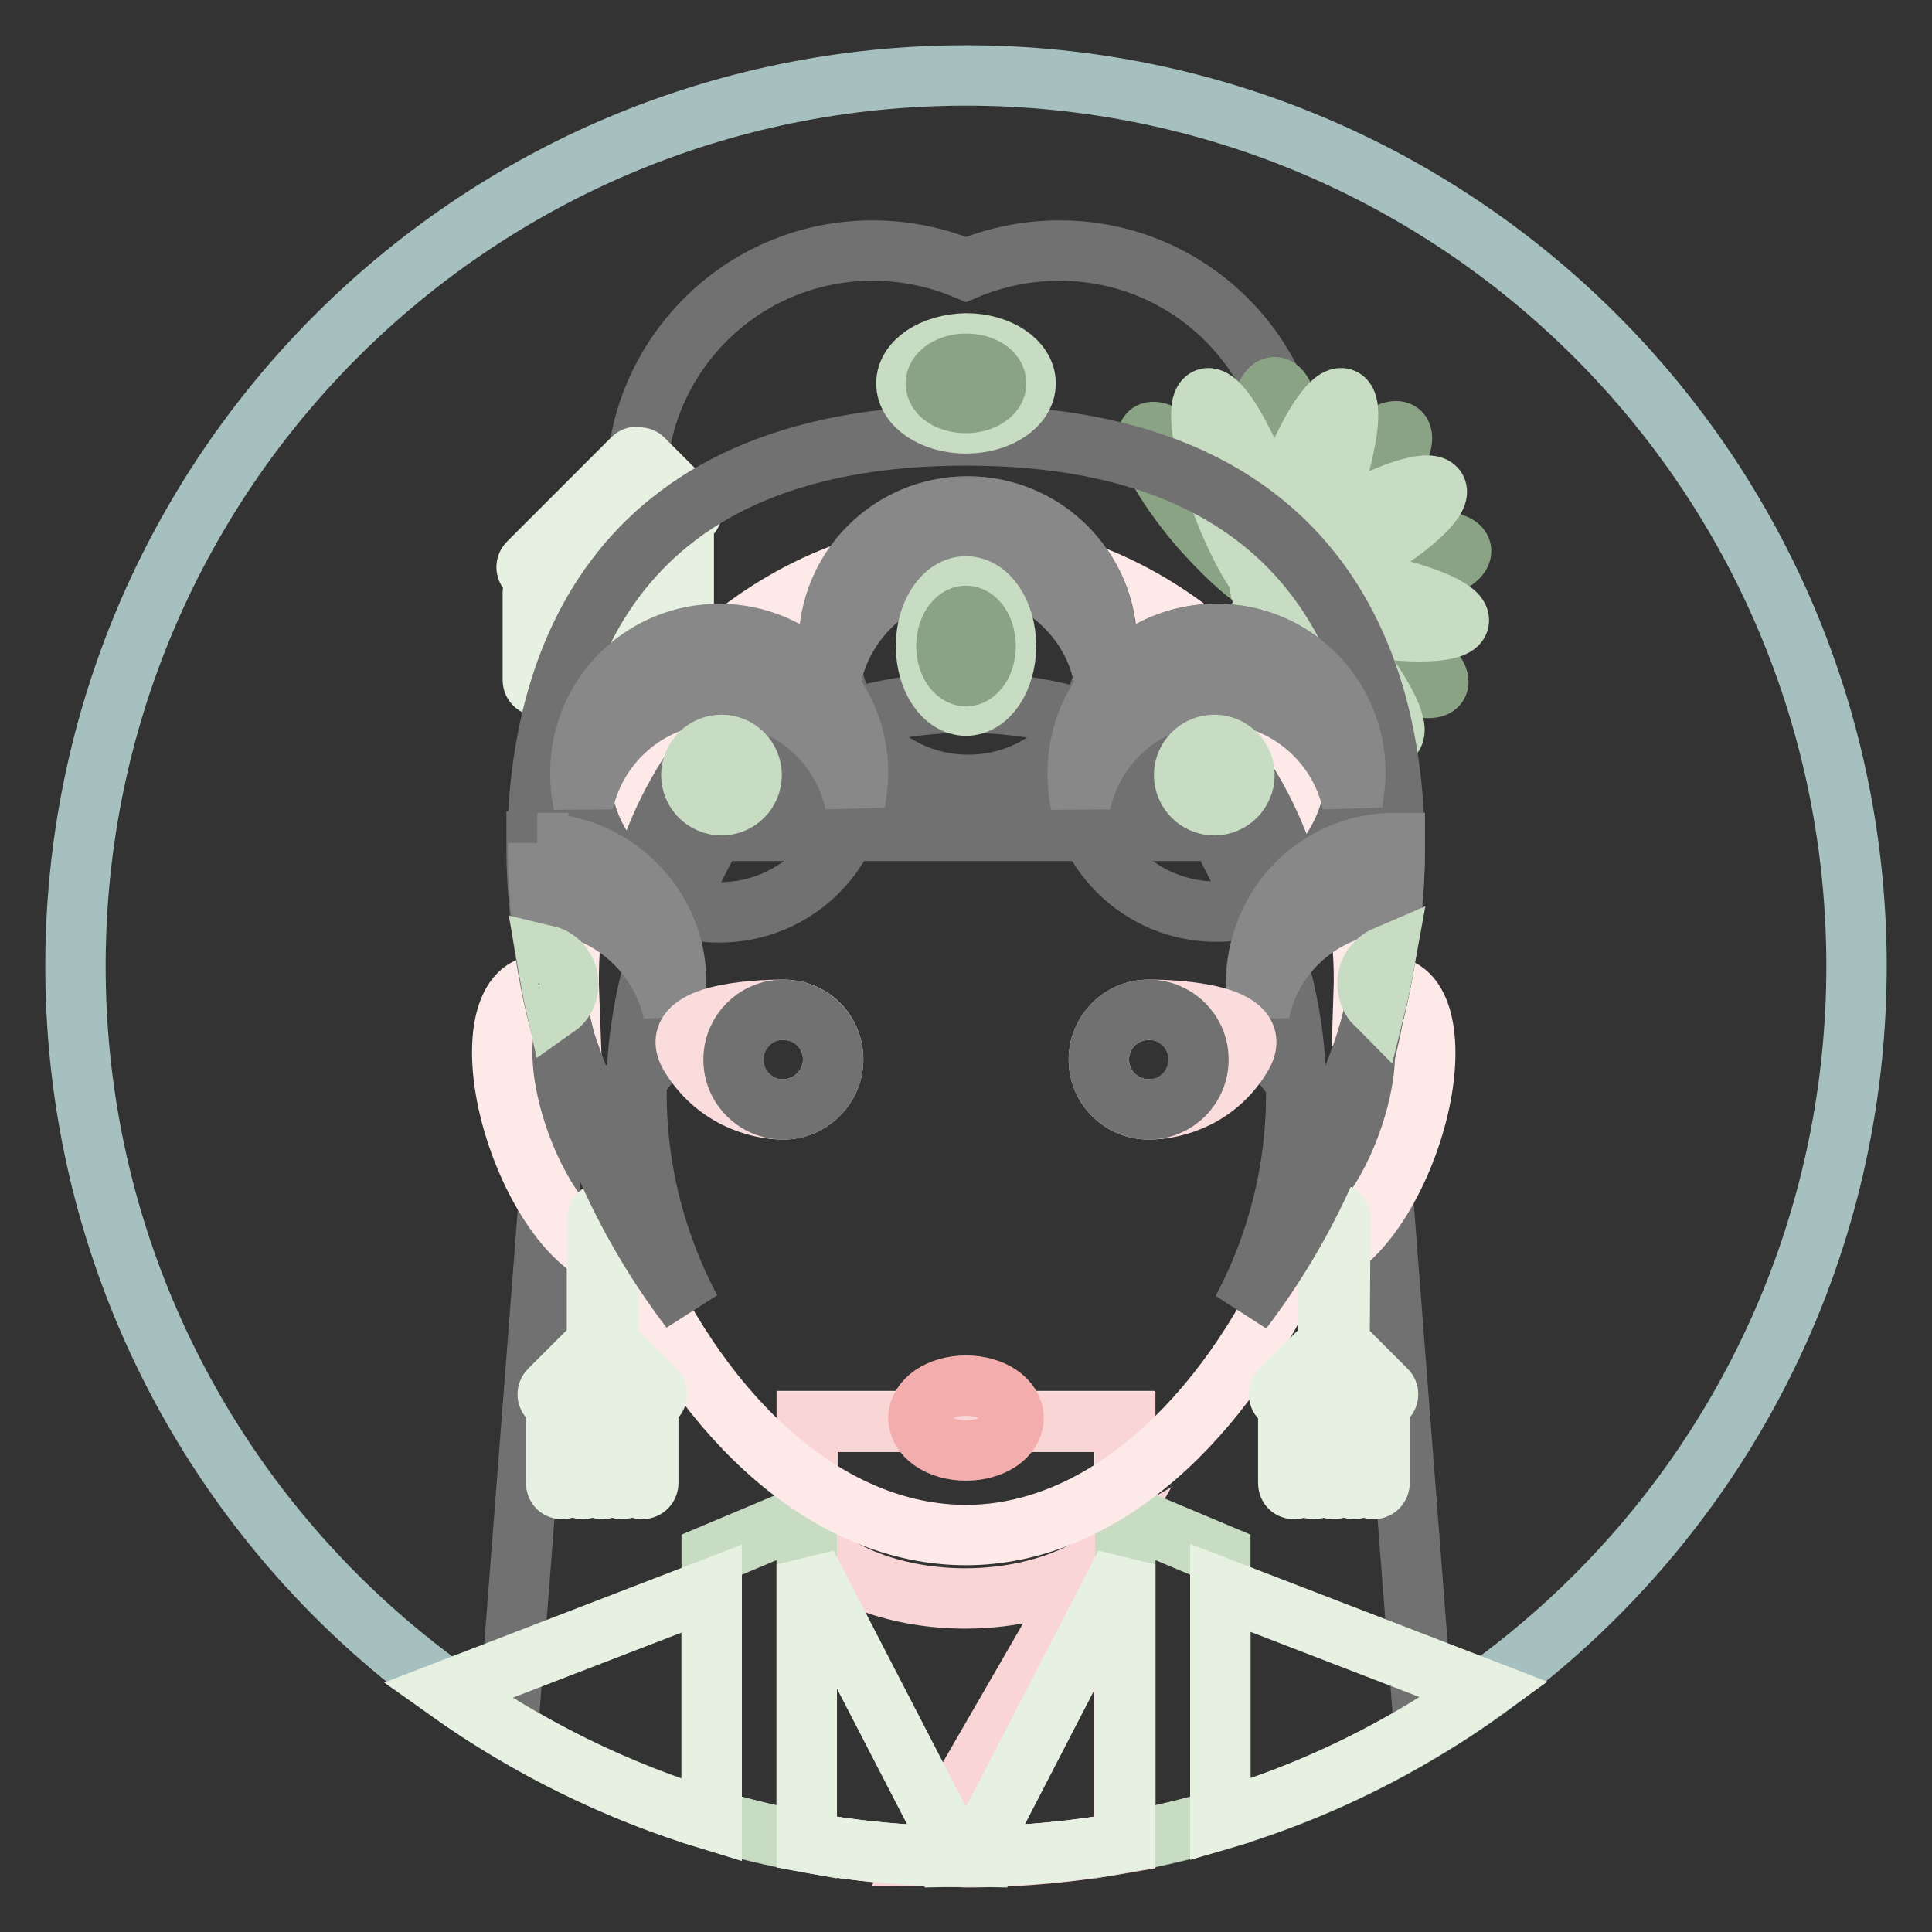
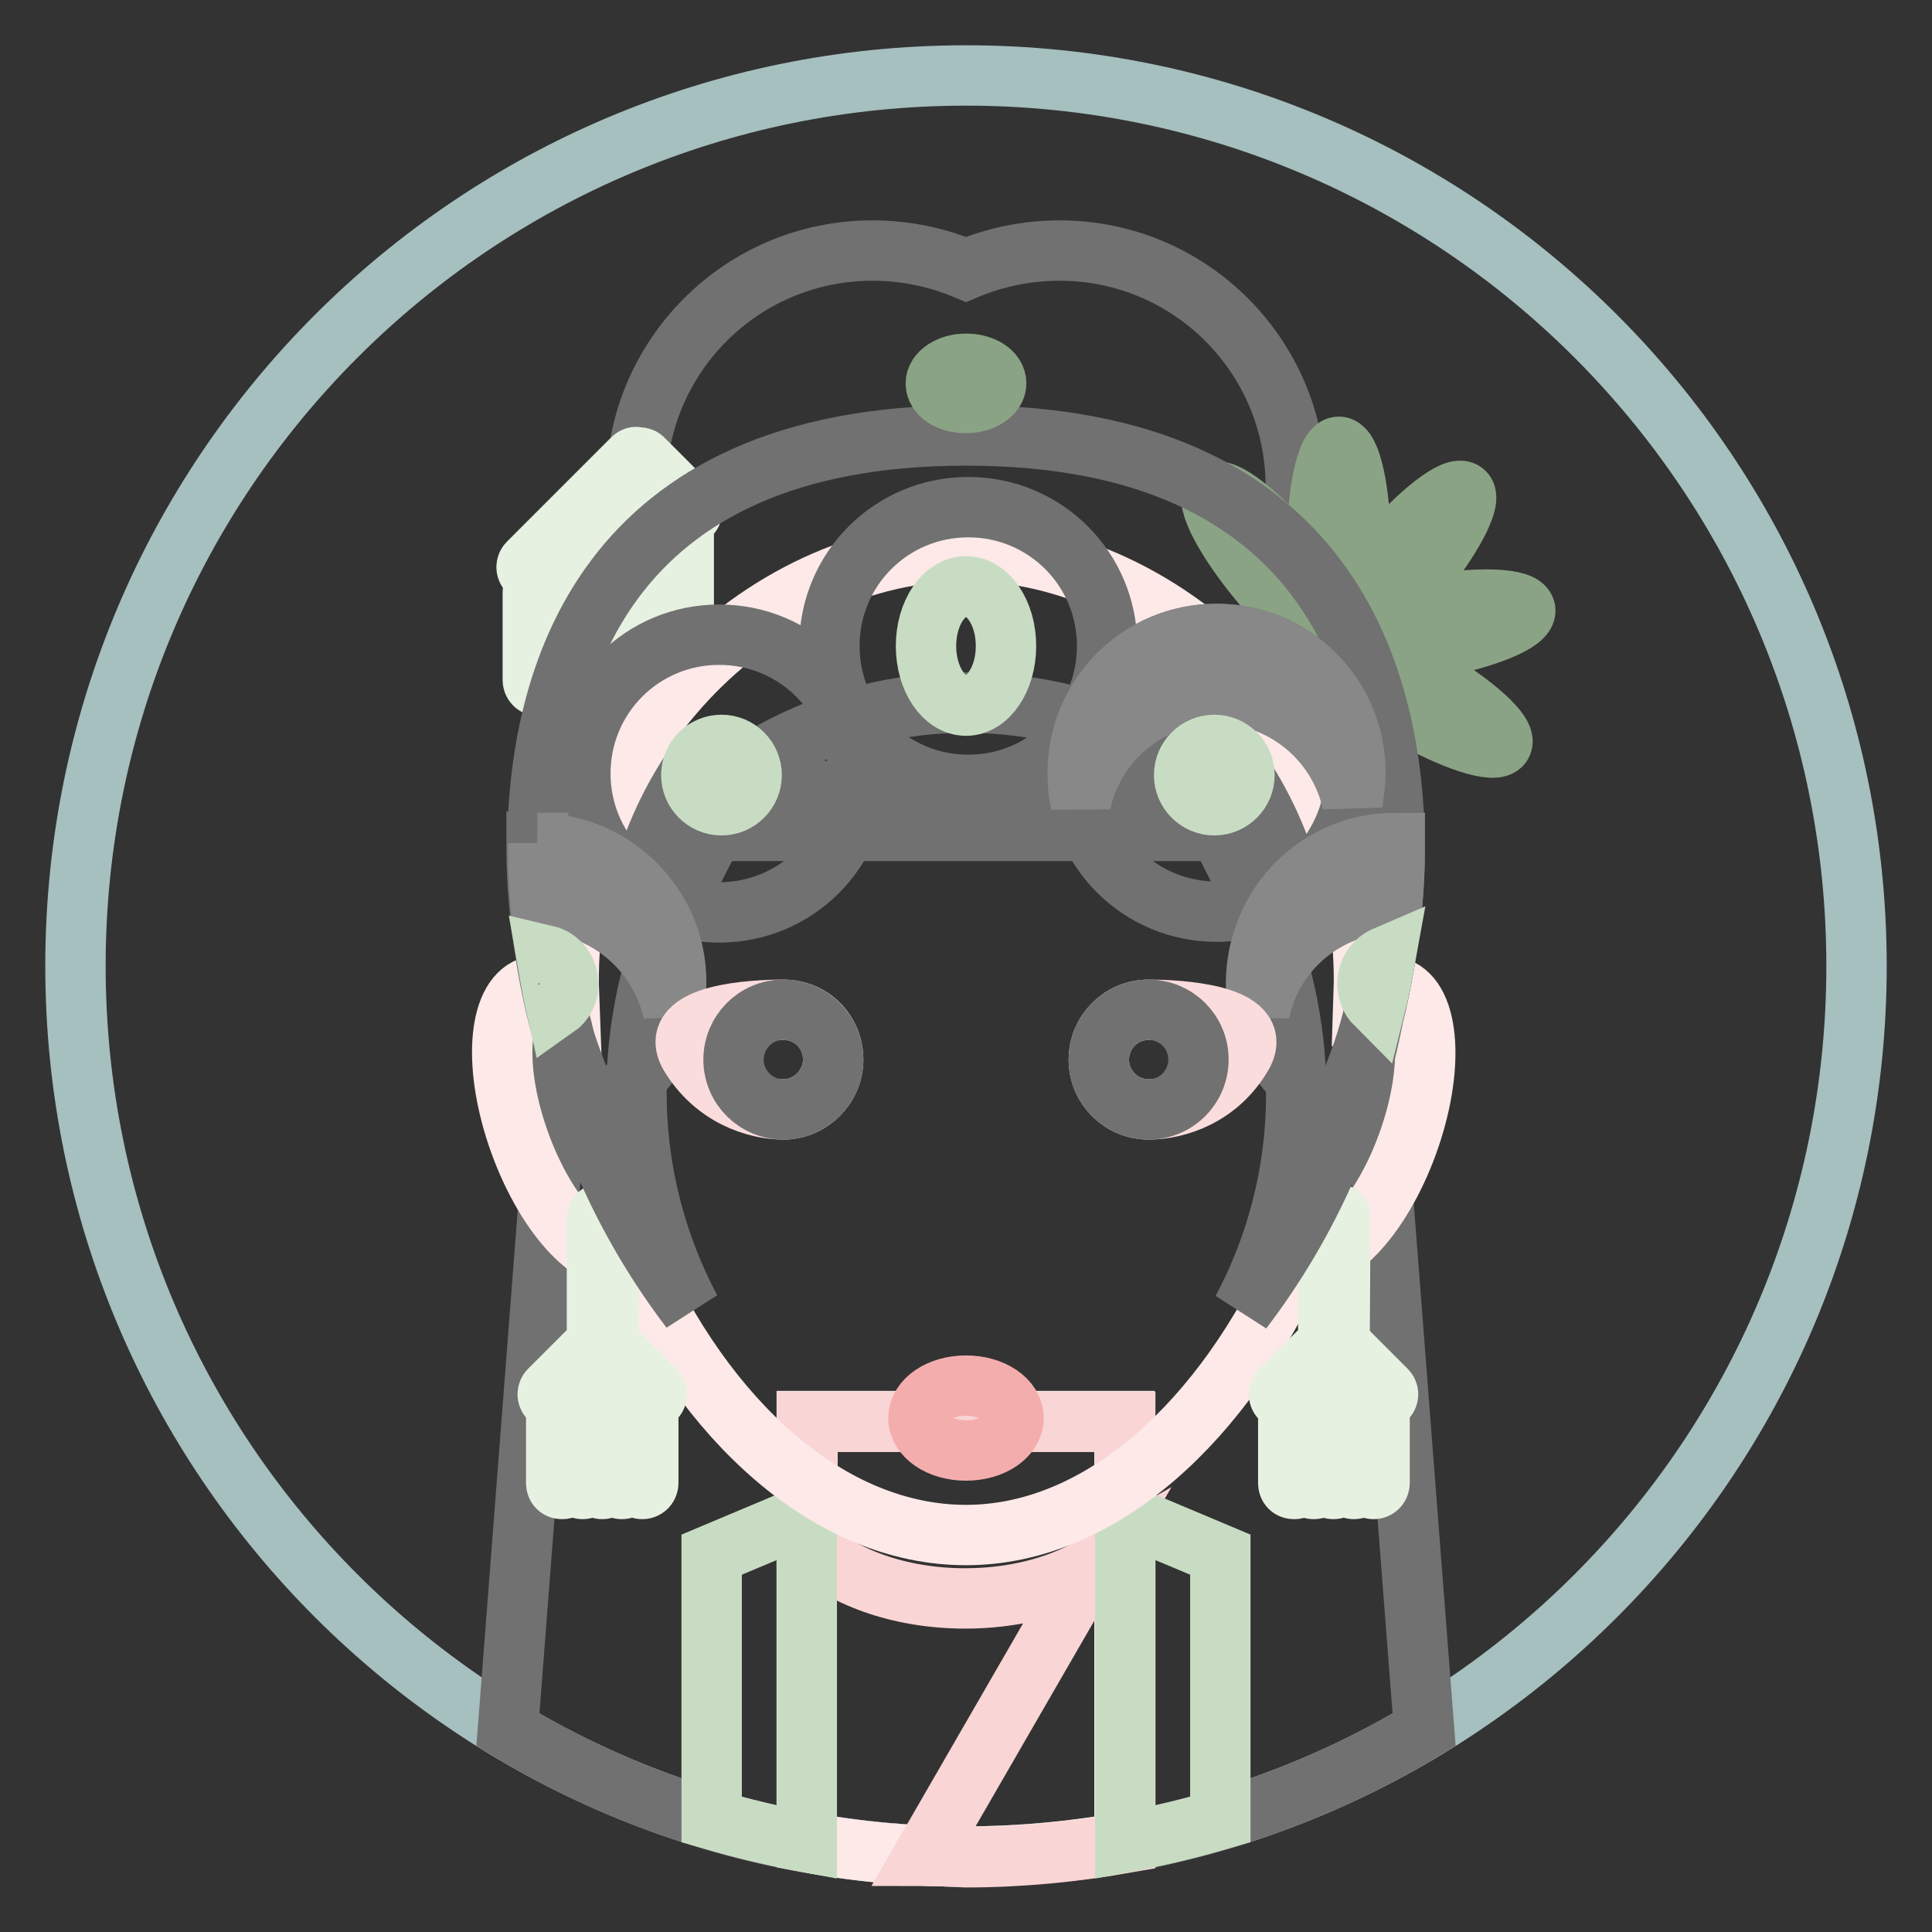
<svg xmlns="http://www.w3.org/2000/svg" version="1.1" x="0px" y="0px" viewBox="0 0 256 256" enable-background="new 0 0 256 256" xml:space="preserve">
  <rect x="0" y="0" width="256" height="256" fill="#333333" stroke="none" />
  <g>
    <path stroke-width="8" fill-opacity="0" stroke="#a6bfbf" d="M10,128c0,65.2,52.8,118,118,118c65.2,0,118-52.8,118-118c0-65.2-52.8-118-118-118C62.8,10,10,62.8,10,128z " />
    <path stroke-width="8" fill-opacity="0" stroke="#717171" d="M188.7,229.2C171,239.9,150.2,246,128,246s-43-6.1-60.7-16.8l9.6-124.4h102.2L188.7,229.2z" />
    <path stroke-width="8" fill-opacity="0" stroke="#fce9e8" d="M149.1,244.1c-6.8,1.2-13.9,1.9-21.1,1.9c-7.2,0-14.2-0.6-21.1-1.9v-55.8h42.1V244.1z" />
    <path stroke-width="8" fill-opacity="0" stroke="#fad5d5" d="M122.4,245.9l22-38.1c-4.4,2.5-10.2,4-16.5,4c-8.8,0-16.5-2.9-20.9-7.2v-16.2h42.1v55.8 c-6.8,1.2-13.9,1.9-21.1,1.9C126.1,246,124.2,245.9,122.4,245.9z" />
    <path stroke-width="8" fill-opacity="0" stroke="#c8dcc3" d="M106.9,244.1c-4.3-0.8-8.5-1.8-12.6-3V206l12.6-5.3V244.1z M161.7,241.1c-4.1,1.2-8.3,2.2-12.6,3v-43.4 l12.6,5.3V241.1z" />
-     <path stroke-width="8" fill-opacity="0" stroke="#e6f1e1" d="M59.3,224l35-13.5v30.7C81.8,237.4,70,231.6,59.3,224z M161.7,241.1v-30.7l35,13.5 C186,231.6,174.2,237.4,161.7,241.1z M149.1,244.1c-6.5,1.2-13.2,1.8-20,1.9l20-38.7V244.1z M126.9,246c-6.8-0.1-13.5-0.7-20-1.9 v-36.8L126.9,246z" />
    <path stroke-width="8" fill-opacity="0" stroke="#717171" d="M128,35.7c3.8-1.6,8-2.5,12.4-2.5c17.3,0,31.3,14,31.3,31.3v45.6H84.3V64.5c0-17.3,14-31.3,31.3-31.3 C120,33.2,124.2,34.1,128,35.7z" />
    <path stroke-width="8" fill-opacity="0" stroke="#e6f1e1" d="M84.5,62.4L71.1,75.7c-0.3,0.3-0.8,0.3-1.1,0c-0.3-0.3-0.3-0.8,0-1.1l13.8-13.8c0.2-0.2,0.4-0.3,0.7-0.2 c0.2,0,0.5,0,0.7,0.2l6.3,6.3c0.3,0.3,0.3,0.8,0,1.1c-0.3,0.3-0.8,0.3-1.1,0L84.5,62.4z M81.9,67.1c0.4,0,0.8,0.3,0.8,0.8V90 c0,0.4-0.3,0.8-0.8,0.8s-0.8-0.3-0.8-0.8V67.9C81.1,67.4,81.5,67.1,81.9,67.1z M84.5,64.5c0.4,0,0.8,0.3,0.8,0.8V90 c0,0.4-0.3,0.8-0.8,0.8c-0.4,0-0.8-0.3-0.8-0.8V65.3C83.8,64.8,84.1,64.5,84.5,64.5z M87.2,67.1c0.4,0,0.8,0.3,0.8,0.8V90 c0,0.4-0.3,0.8-0.8,0.8c-0.4,0-0.8-0.3-0.8-0.8V67.9C86.4,67.4,86.8,67.1,87.2,67.1z M79.3,69.8c0.4,0,0.8,0.3,0.8,0.8v19.5 c0,0.4-0.3,0.8-0.8,0.8c-0.4,0-0.8-0.3-0.8-0.8V70.6C78.5,70.1,78.8,69.8,79.3,69.8z M76.6,72.4c0.4,0,0.8,0.3,0.8,0.8v16.9 c0,0.4-0.3,0.8-0.8,0.8c-0.4,0-0.8-0.3-0.8-0.8V73.2C75.8,72.8,76.2,72.4,76.6,72.4z M74,75.1c0.4,0,0.8,0.3,0.8,0.8v14.2 c0,0.4-0.3,0.8-0.8,0.8c-0.4,0-0.8-0.3-0.8-0.8V75.8C73.2,75.4,73.6,75.1,74,75.1z M71.4,77.7c0.4,0,0.8,0.3,0.8,0.8v11.6 c0,0.4-0.3,0.8-0.8,0.8c-0.4,0-0.8-0.3-0.8-0.8V78.5C70.6,78,70.9,77.7,71.4,77.7z M89.8,69.7c0.4,0,0.8,0.3,0.8,0.8V90 c0,0.4-0.3,0.8-0.8,0.8c-0.4,0-0.8-0.3-0.8-0.8V70.5C89,70.1,89.4,69.7,89.8,69.7z" />
    <path stroke-width="8" fill-opacity="0" stroke="#fce9e8" d="M75.4,132.1C74.1,98.6,100.8,73,128,73c27,0,53.8,26,52.7,58.7c1.6-0.9,3.1-1.3,4.5-0.8 c4.3,1.6,4.9,10.8,1.3,20.7c-3.6,9.9-10,16.5-14.3,15c-0.1,0-0.2-0.1-0.2-0.1c-9.7,21.7-26.1,36.9-44,36.9c-18,0-34.6-15-44.3-37.1 c-0.2,0.1-0.3,0.2-0.5,0.2c-4.3,1.6-10.7-5.1-14.3-15c-3.6-9.9-3-19.1,1.3-20.7C71.7,130.3,73.5,130.8,75.4,132.1L75.4,132.1z" />
    <path stroke-width="8" fill-opacity="0" stroke="#e6f1e1" d="M80.6,178l6.2,6.2c0.3,0.3,0.3,0.8,0,1.1c-0.3,0.3-0.8,0.3-1.1,0l-5.9-5.9l-5.9,5.9c-0.3,0.3-0.8,0.3-1.1,0 c-0.3-0.3-0.3-0.8,0-1.1l6.3-6.3v-16.4c0-0.4,0.3-0.8,0.8-0.8c0.4,0,0.8,0.3,0.8,0.8L80.6,178L80.6,178z M177.5,178l6.2,6.2 c0.3,0.3,0.3,0.8,0,1.1c-0.3,0.3-0.8,0.3-1.1,0l-5.9-5.9l-5.9,5.9c-0.3,0.3-0.8,0.3-1.1,0c-0.3-0.3-0.3-0.8,0-1.1l6.3-6.3v-16.4 c0-0.4,0.3-0.8,0.8-0.8c0.4,0,0.8,0.3,0.8,0.8L177.5,178L177.5,178z M174.1,184.1c0.4,0,0.8,0.3,0.8,0.8v11.6 c0,0.4-0.3,0.8-0.8,0.8s-0.8-0.3-0.8-0.8v-11.6C173.3,184.4,173.6,184.1,174.1,184.1z M176.7,181.5c0.4,0,0.8,0.3,0.8,0.8v14.2 c0,0.4-0.3,0.8-0.8,0.8s-0.8-0.3-0.8-0.8v-14.2C175.9,181.8,176.3,181.5,176.7,181.5z M179.4,184.1c0.4,0,0.8,0.3,0.8,0.8v11.6 c0,0.4-0.3,0.8-0.8,0.8c-0.4,0-0.8-0.3-0.8-0.8v-11.6C178.6,184.4,178.9,184.1,179.4,184.1z M171.5,186.7c0.4,0,0.8,0.3,0.8,0.8v9 c0,0.4-0.3,0.8-0.8,0.8s-0.8-0.3-0.8-0.8v-9C170.7,187.1,171,186.7,171.5,186.7z M182,186.7c0.4,0,0.8,0.3,0.8,0.8v9 c0,0.4-0.3,0.8-0.8,0.8c-0.4,0-0.8-0.3-0.8-0.8v-9C181.2,187.1,181.5,186.7,182,186.7z M77.2,184.1c0.4,0,0.8,0.3,0.8,0.8v11.6 c0,0.4-0.3,0.8-0.8,0.8c-0.4,0-0.8-0.3-0.8-0.8v-11.6C76.4,184.4,76.7,184.1,77.2,184.1z M79.8,181.5c0.4,0,0.8,0.3,0.8,0.8v14.2 c0,0.4-0.3,0.8-0.8,0.8c-0.4,0-0.8-0.3-0.8-0.8v-14.2C79,181.8,79.4,181.5,79.8,181.5z M82.4,184.1c0.4,0,0.8,0.3,0.8,0.8v11.6 c0,0.4-0.3,0.8-0.8,0.8c-0.4,0-0.8-0.3-0.8-0.8v-11.6C81.6,184.4,82,184.1,82.4,184.1z M74.5,186.7c0.4,0,0.8,0.3,0.8,0.8v9 c0,0.4-0.3,0.8-0.8,0.8s-0.8-0.3-0.8-0.8v-9C73.7,187.1,74.1,186.7,74.5,186.7z M85.1,186.7c0.4,0,0.8,0.3,0.8,0.8v9 c0,0.4-0.3,0.8-0.8,0.8c-0.4,0-0.8-0.3-0.8-0.8v-9C84.3,187.1,84.6,186.7,85.1,186.7z" />
-     <path stroke-width="8" fill-opacity="0" stroke="#8aa384" d="M167.2,77.4c-2.1-1.3-5.3-4.2-8.5-7.9c-4.8-5.7-7.6-11.1-6.4-12.1c1.2-1,6.1,2.7,10.8,8.4 c1.2,1.4,2.2,2.8,3.1,4.1c-0.1-1.6-0.2-3.3-0.2-5.2c0-7.4,1.3-13.4,2.9-13.4c1.6,0,2.9,6,2.9,13.4c0,1.8-0.1,3.5-0.2,5 c0.9-1.3,1.9-2.6,3.1-4c4.8-5.7,9.6-9.4,10.8-8.4c1.2,1-1.7,6.4-6.4,12.1c-1.2,1.5-2.5,2.8-3.7,4c1.4-0.4,2.9-0.7,4.5-1 c7.3-1.3,13.4-1.1,13.7,0.5c0.3,1.6-5.4,3.9-12.7,5.2c-2.1,0.4-4,0.6-5.8,0.7c1.6,0.7,3.4,1.6,5.2,2.7c6.4,3.7,11,7.8,10.2,9.2 c-0.8,1.4-6.6-0.5-13-4.2c-6.2-3.6-10.6-7.5-10.2-9C167.2,77.5,167.2,77.5,167.2,77.4L167.2,77.4z" />
-     <path stroke-width="8" fill-opacity="0" stroke="#c8dcc3" d="M167.3,77c-1.6-1.8-3.7-5.8-5.5-10.6c-2.5-7-3.4-13-1.9-13.6c1.5-0.5,4.7,4.7,7.3,11.6 c0.7,1.9,1.3,3.8,1.7,5.5c0.4-1.7,1-3.6,1.7-5.5c2.5-7,5.8-12.1,7.3-11.6c1.5,0.5,0.6,6.6-1.9,13.6c-0.6,1.7-1.2,3.2-1.9,4.6 c1-0.7,2.1-1.3,3.2-2c6.4-3.7,12.2-5.6,13-4.2s-3.8,5.5-10.2,9.2c-1.6,0.9-3.1,1.7-4.6,2.4c1.6,0.1,3.3,0.4,5.1,0.7 c7.3,1.3,13,3.6,12.7,5.2c-0.3,1.6-6.4,1.8-13.7,0.5c-1.8-0.3-3.4-0.7-4.9-1.1c1.1,1.1,2.2,2.3,3.4,3.7c4.8,5.7,7.6,11.1,6.4,12.1 c-1.2,1-6.1-2.7-10.8-8.4c-3.7-4.4-6.2-8.6-6.6-10.8v0c-0.1-0.1-0.1-0.2-0.1-0.4c0-0.1,0-0.2,0-0.3l0.1-0.2 C167.2,77.1,167.2,77,167.3,77L167.3,77z" />
+     <path stroke-width="8" fill-opacity="0" stroke="#8aa384" d="M167.2,77.4c-4.8-5.7-7.6-11.1-6.4-12.1c1.2-1,6.1,2.7,10.8,8.4 c1.2,1.4,2.2,2.8,3.1,4.1c-0.1-1.6-0.2-3.3-0.2-5.2c0-7.4,1.3-13.4,2.9-13.4c1.6,0,2.9,6,2.9,13.4c0,1.8-0.1,3.5-0.2,5 c0.9-1.3,1.9-2.6,3.1-4c4.8-5.7,9.6-9.4,10.8-8.4c1.2,1-1.7,6.4-6.4,12.1c-1.2,1.5-2.5,2.8-3.7,4c1.4-0.4,2.9-0.7,4.5-1 c7.3-1.3,13.4-1.1,13.7,0.5c0.3,1.6-5.4,3.9-12.7,5.2c-2.1,0.4-4,0.6-5.8,0.7c1.6,0.7,3.4,1.6,5.2,2.7c6.4,3.7,11,7.8,10.2,9.2 c-0.8,1.4-6.6-0.5-13-4.2c-6.2-3.6-10.6-7.5-10.2-9C167.2,77.5,167.2,77.5,167.2,77.4L167.2,77.4z" />
    <path stroke-width="8" fill-opacity="0" stroke="#717171" d="M85.1,115.3l6.2,1.1c-2.8,5.4-4.9,11.4-6,17.7c-2.5,14,0,27.7,6.2,39.4c-8.3-10.9-14.1-23.5-17-37.1 c-2-7.1-3.3-16.4-3.3-23.7c0-22.8,8.6-55,56.8-55c48.2,0,56.8,32.2,56.8,55c0,6.6-1.1,15-2.8,21.8c-2.7,14.3-8.7,27.7-17.4,39.1 c6.2-11.6,8.7-25.4,6.2-39.4c-1.1-6.3-3.2-12.2-6-17.7l6.3-1.1c-8.8-13.4-24.8-22.3-43.1-22.3C109.9,93.1,93.9,102,85.1,115.3 L85.1,115.3z" />
    <path stroke-width="8" fill-opacity="0" stroke="#717171" d="M170.9,118.1c-2.8,1.7-6.1,2.7-9.7,2.7c-10.2,0-18.4-8.2-18.4-18.4c0-10.2,8.2-18.4,18.4-18.4 s18.4,8.2,18.4,18.4c0,4.6-1.7,8.7-4.4,12c2.8-1.7,6.1-2.7,9.6-2.7v1c0,8.3-1.7,19.3-4.2,26.6c-1.1,3.1-2.1,5.7-3.1,7.8 c-6.5-2.8-11.1-9.4-11.1-16.9C166.5,125.6,168.1,121.4,170.9,118.1z M82.2,115.4c-3.3-3.3-5.3-7.9-5.3-12.9 c0-10.2,8.2-18.4,18.4-18.4c10.2,0,18.4,8.2,18.4,18.4c0,10.2-8.2,18.4-18.4,18.4c-4.2,0-8-1.4-11.1-3.7c3.3,3.3,5.3,7.9,5.3,12.9 c0,7.6-4.6,14.1-11.1,16.9c-1-2.1-2-4.7-3.1-7.8c-2.5-7.2-4.2-18.3-4.2-26.6v-1C75.3,111.7,79.1,113.1,82.2,115.4z M128.3,104 c-10.2,0-18.4-8.2-18.4-18.4s8.2-18.4,18.4-18.4c10.2,0,18.4,8.2,18.4,18.4S138.5,104,128.3,104z" />
-     <path stroke-width="8" fill-opacity="0" stroke="#c8dcc3" d="M120.1,50.8c0,2.9,3.5,5.3,7.9,5.3c4.4,0,7.9-2.4,7.9-5.3c0-2.9-3.5-5.3-7.9-5.3 C123.6,45.6,120.1,47.9,120.1,50.8z" />
    <path stroke-width="8" fill-opacity="0" stroke="#8aa384" d="M124,50.8c0,1.5,1.8,2.6,4,2.6c2.2,0,4-1.2,4-2.6c0-1.5-1.8-2.6-4-2.6C125.8,48.2,124,49.4,124,50.8z" />
    <path stroke-width="8" fill-opacity="0" stroke="#888888" d="M184.8,111.7v1c0,2.2-0.1,4.5-0.3,6.9c-8.7,0.2-15.9,6.3-17.6,14.5c-0.3-1.3-0.4-2.6-0.4-4 C166.5,119.9,174.7,111.7,184.8,111.7z M71.2,111.7c10.1,0.1,18.4,8.3,18.4,18.4c0,1.3-0.2,2.7-0.4,4c-1.8-8.2-9-14.3-17.6-14.5 c-0.2-2.4-0.3-4.8-0.3-6.9V111.7z M143.2,106.4c-0.3-1.3-0.4-2.6-0.4-4c0-10.2,8.2-18.4,18.4-18.4s18.4,8.2,18.4,18.4 c0,1.3-0.2,2.7-0.4,4c-1.8-8.3-9.2-14.5-18-14.5S145,98.1,143.2,106.4z" />
-     <path stroke-width="8" fill-opacity="0" stroke="#888888" d="M110.2,89.5c-0.3-1.3-0.4-2.6-0.4-4c0-10.2,8.2-18.4,18.4-18.4c10.2,0,18.4,8.2,18.4,18.4 c0,1.3-0.2,2.7-0.4,4c-1.8-8.3-9.2-14.5-18-14.5C119.4,75.1,112.1,81.2,110.2,89.5z M77.3,106.4c-0.3-1.3-0.4-2.6-0.4-4 c0-10.2,8.2-18.4,18.4-18.4c10.2,0,18.4,8.2,18.4,18.4c0,1.3-0.2,2.7-0.4,4c-1.8-8.3-9.2-14.5-18-14.5S79.1,98.1,77.3,106.4z" />
    <path stroke-width="8" fill-opacity="0" stroke="#c8dcc3" d="M182.3,133.1c-0.7-0.7-1.1-1.7-1.1-2.8c0-1.6,1-3,2.4-3.6C183.2,128.9,182.8,131.1,182.3,133.1z  M72.4,126.6c1.7,0.4,2.9,2,2.9,3.8c0,1.3-0.6,2.4-1.6,3.1C73.2,131.3,72.8,128.9,72.4,126.6z M128,93.5c-2.9,0-5.3-3.5-5.3-7.9 s2.4-7.9,5.3-7.9s5.3,3.5,5.3,7.9S130.9,93.5,128,93.5z M160.9,106.7c-2.2,0-4-1.8-4-4s1.8-4,4-4s4,1.8,4,4 S163.1,106.7,160.9,106.7z M95.6,106.7c-2.2,0-4-1.8-4-4s1.8-4,4-4c2.2,0,4,1.8,4,4S97.8,106.7,95.6,106.7z" />
-     <path stroke-width="8" fill-opacity="0" stroke="#8aa384" d="M125.4,85.6c0,2.2,1.2,4,2.6,4s2.6-1.8,2.6-4s-1.2-4-2.6-4S125.4,83.4,125.4,85.6z" />
    <path stroke-width="8" fill-opacity="0" stroke="#fbdcdc" d="M152.2,147c-3.6,0-6.6-2.9-6.6-6.6c0-3.6,2.9-6.6,6.6-6.6c3.6,0,15.6,0.5,12.4,6 C161.4,145.3,155.9,147,152.2,147z M103.8,147c-3.6,0-9.1-1.7-12.4-7.2c-3.2-5.5,8.7-6,12.4-6c3.7,0,6.6,2.9,6.6,6.6 C110.4,144,107.4,147,103.8,147z" />
    <path stroke-width="8" fill-opacity="0" stroke="#717171" d="M152.2,147c-3.6,0-6.6-2.9-6.6-6.6c0-3.6,2.9-6.6,6.6-6.6c3.6,0,6.6,2.9,6.6,6.6 C158.8,144,155.9,147,152.2,147z M103.8,147c-3.6,0-6.6-2.9-6.6-6.6c0-3.6,2.9-6.6,6.6-6.6c3.6,0,6.6,2.9,6.6,6.6 C110.4,144,107.4,147,103.8,147z" />
    <path stroke-width="8" fill-opacity="0" stroke="#f4adad" d="M121.7,187.9c0,2.4,2.8,4.3,6.3,4.3s6.3-1.9,6.3-4.3s-2.8-4.3-6.3-4.3S121.7,185.5,121.7,187.9z" />
  </g>
</svg>